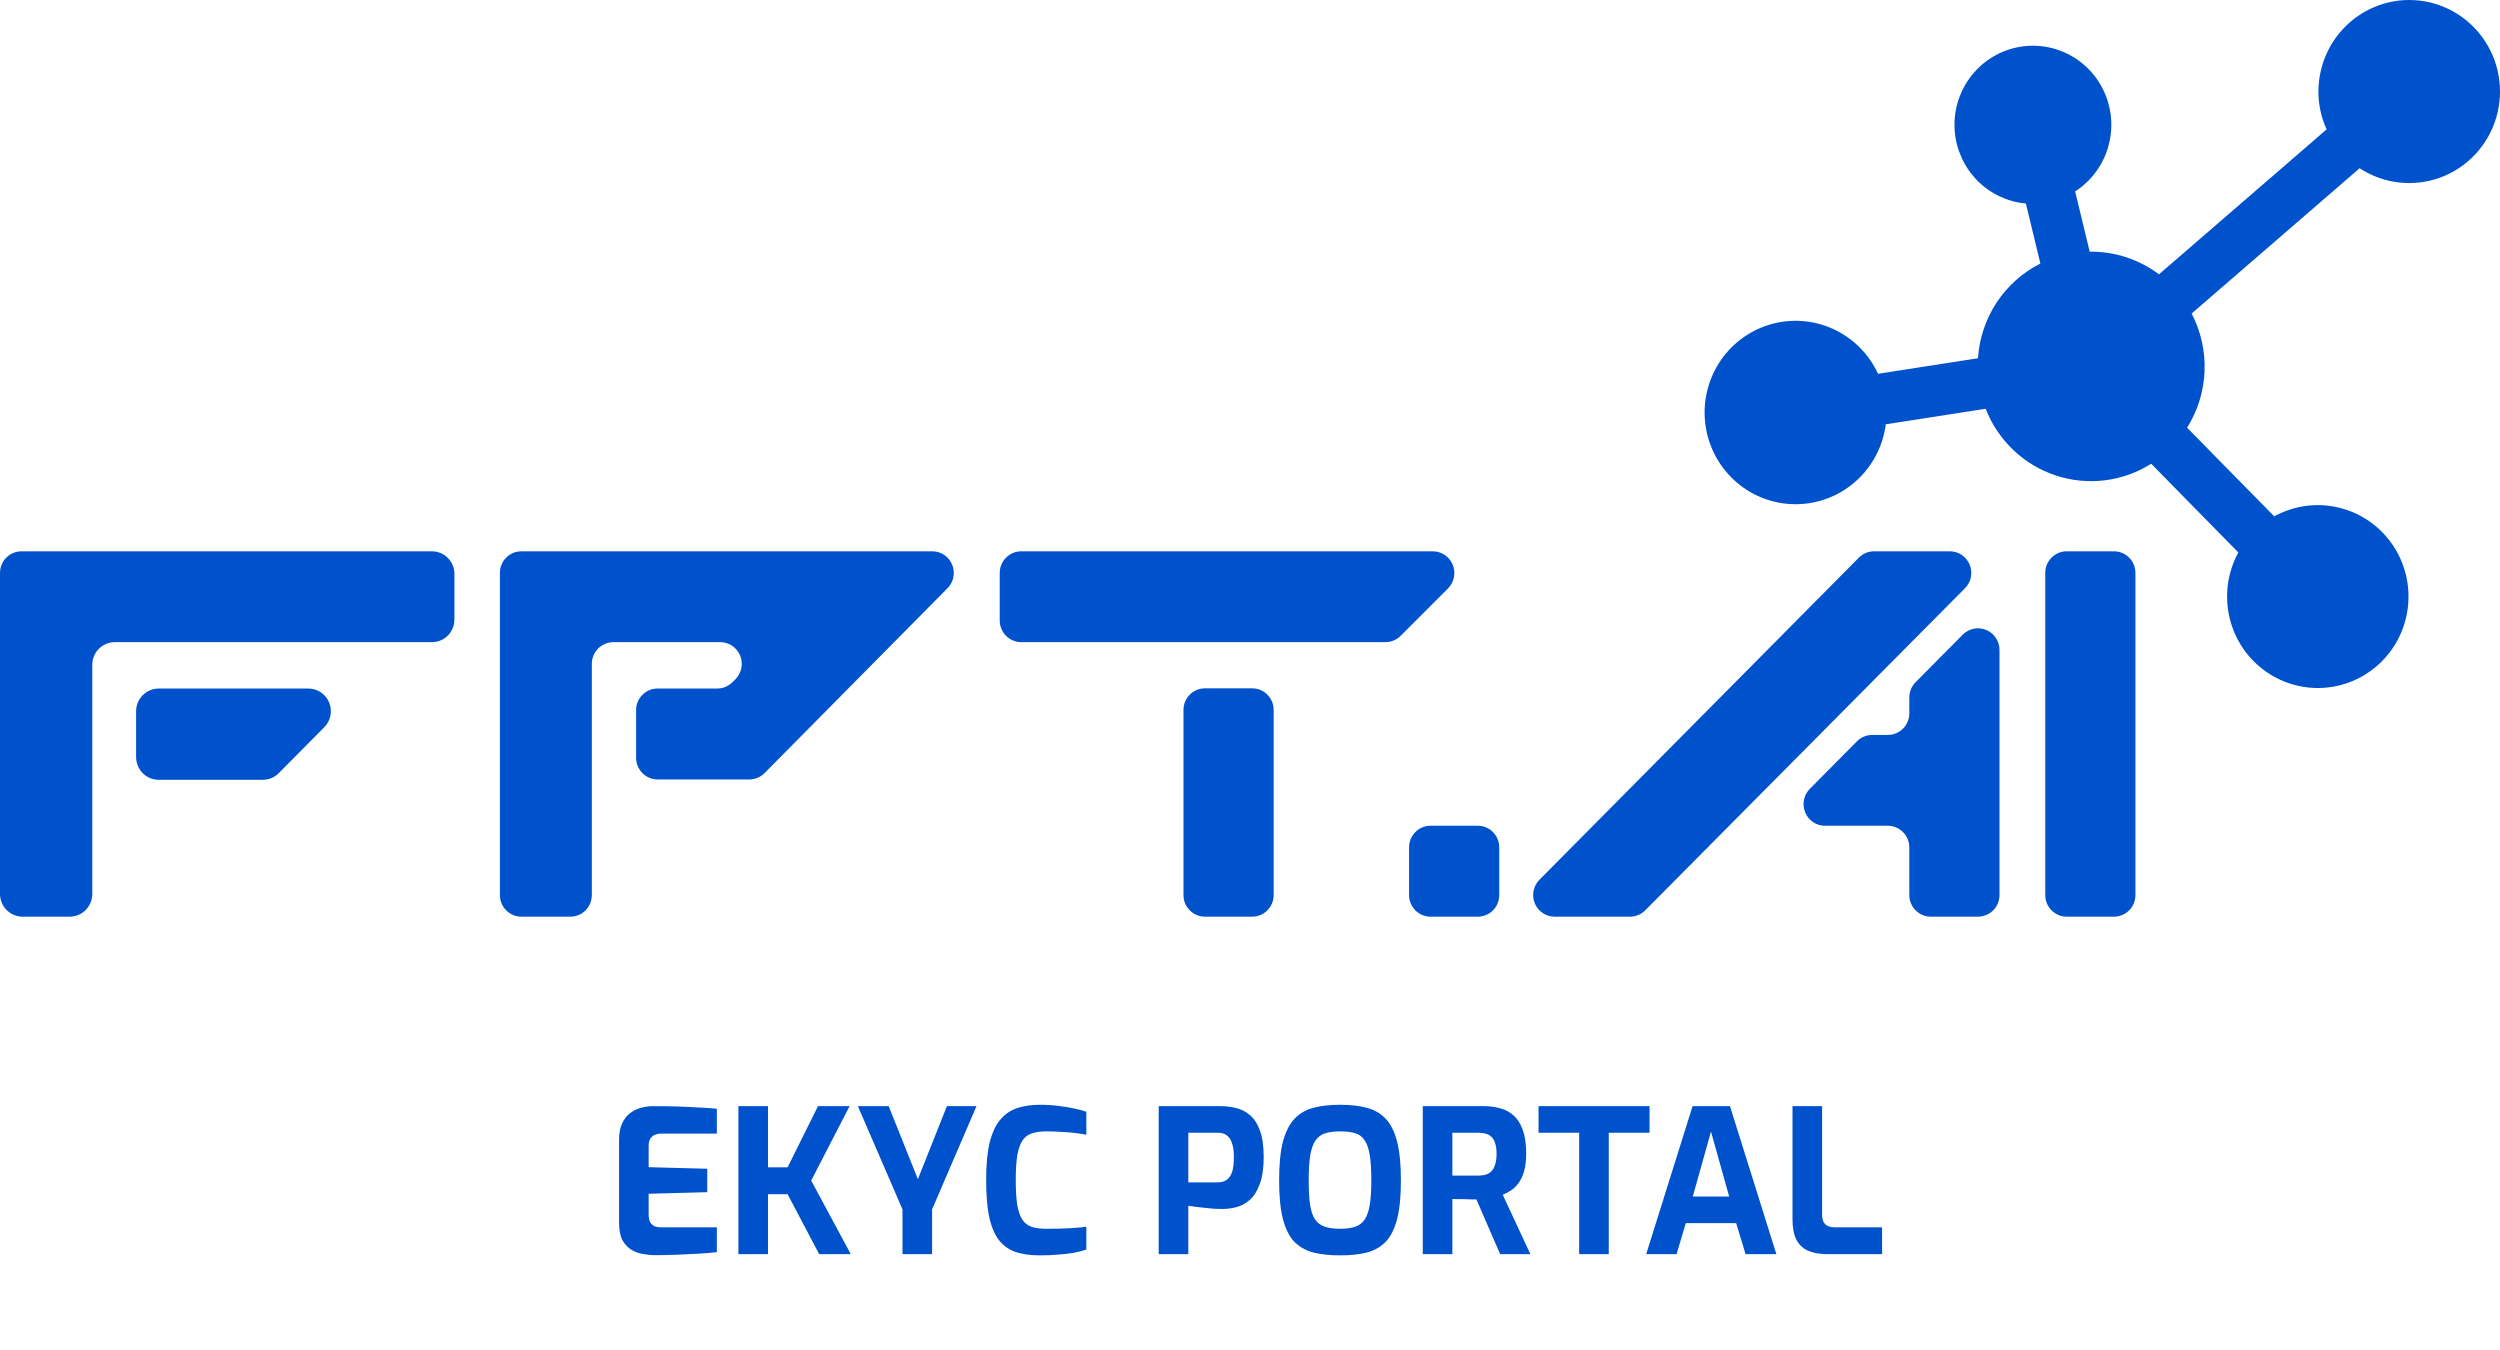
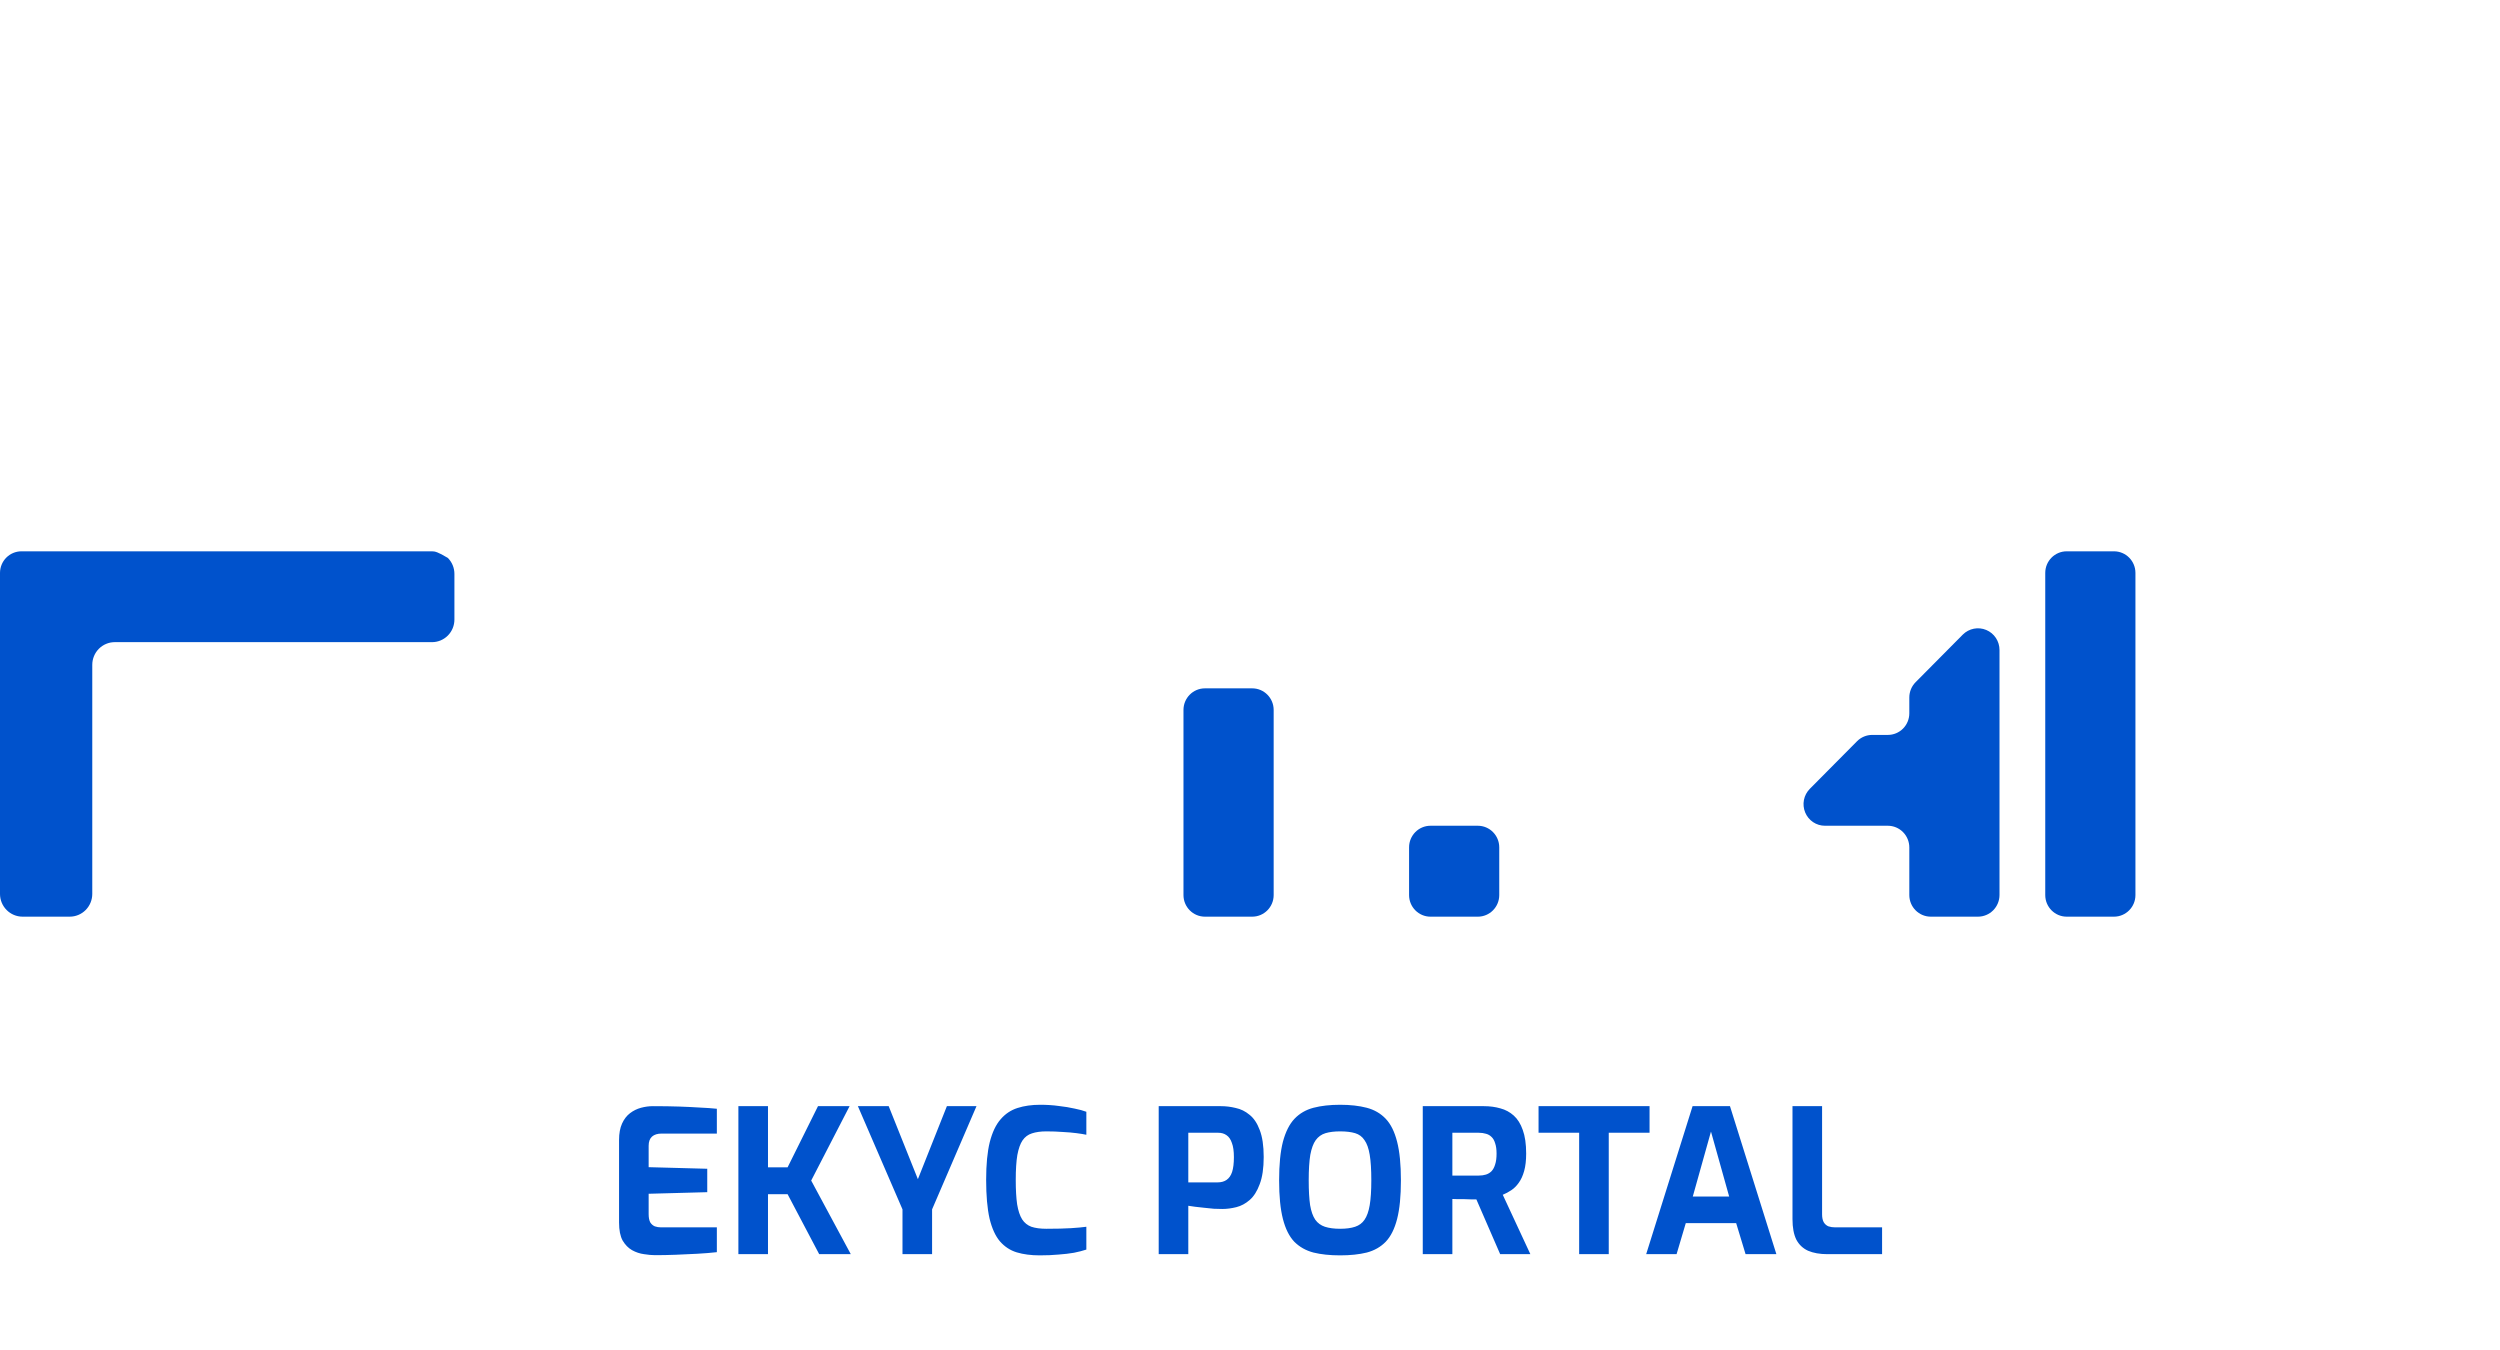
<svg xmlns="http://www.w3.org/2000/svg" width="200" height="108" viewBox="0 0 200 108" fill="none">
-   <path d="M24.649 55.083H12.694C12.455 55.083 12.219 55.13 11.998 55.223C11.778 55.316 11.578 55.452 11.41 55.623C11.242 55.794 11.109 55.998 11.02 56.221C10.93 56.444 10.886 56.683 10.889 56.924V60.564C10.889 60.803 10.935 61.04 11.026 61.261C11.117 61.482 11.25 61.682 11.417 61.851C11.585 62.02 11.784 62.154 12.003 62.246C12.222 62.337 12.457 62.384 12.694 62.384H21.059C21.529 62.375 21.977 62.181 22.307 61.843L25.918 58.203C26.178 57.951 26.357 57.626 26.431 57.27C26.506 56.914 26.472 56.544 26.336 56.208C26.199 55.871 25.965 55.584 25.664 55.384C25.363 55.183 25.01 55.078 24.649 55.083V55.083Z" fill="#0052CC" />
-   <path d="M34.554 44.105H1.715C1.26 44.105 0.824 44.288 0.502 44.612C0.181 44.936 0 45.376 0 45.834L0 71.52C0.002 72.001 0.192 72.461 0.529 72.8C0.866 73.14 1.322 73.332 1.798 73.333H5.577C6.054 73.333 6.512 73.143 6.851 72.803C7.189 72.463 7.38 72.002 7.382 71.52V53.192C7.381 52.953 7.427 52.717 7.517 52.496C7.607 52.275 7.739 52.075 7.906 51.906C8.074 51.736 8.272 51.602 8.491 51.511C8.709 51.419 8.944 51.372 9.181 51.372H34.554C34.791 51.373 35.025 51.327 35.244 51.236C35.462 51.145 35.661 51.012 35.828 50.843C35.995 50.675 36.128 50.474 36.218 50.254C36.308 50.033 36.354 49.797 36.353 49.559V45.919C36.354 45.68 36.308 45.444 36.218 45.224C36.128 45.003 35.995 44.803 35.828 44.635C35.661 44.466 35.462 44.332 35.244 44.242C35.025 44.151 34.791 44.105 34.554 44.105V44.105Z" fill="#0052CC" />
-   <path d="M74.623 44.105H41.706C41.252 44.105 40.816 44.288 40.494 44.612C40.172 44.936 39.992 45.376 39.992 45.834V71.605C39.992 72.063 40.172 72.503 40.494 72.827C40.816 73.151 41.252 73.333 41.706 73.333H45.631C46.086 73.333 46.522 73.151 46.844 72.827C47.165 72.503 47.346 72.063 47.346 71.605V53.108C47.348 52.648 47.53 52.208 47.852 51.883C48.175 51.557 48.612 51.374 49.068 51.372H57.628C57.967 51.374 58.298 51.477 58.58 51.667C58.861 51.858 59.081 52.129 59.21 52.445C59.34 52.761 59.374 53.108 59.308 53.444C59.242 53.779 59.08 54.088 58.841 54.331L58.597 54.577C58.274 54.899 57.838 55.081 57.384 55.083H52.595C52.141 55.084 51.707 55.267 51.387 55.592C51.067 55.916 50.887 56.354 50.887 56.811V60.62C50.887 61.08 51.068 61.52 51.389 61.845C51.71 62.171 52.147 62.354 52.602 62.356H59.949C60.407 62.354 60.846 62.17 61.169 61.843L75.808 47.05C76.044 46.81 76.205 46.505 76.271 46.173C76.337 45.841 76.304 45.497 76.178 45.184C76.052 44.87 75.837 44.601 75.561 44.41C75.284 44.218 74.958 44.112 74.623 44.105V44.105Z" fill="#0052CC" />
-   <path d="M114.615 44.105H81.698C81.243 44.105 80.806 44.287 80.483 44.611C80.161 44.935 79.978 45.375 79.977 45.834V49.643C79.978 50.102 80.161 50.542 80.483 50.866C80.806 51.19 81.243 51.372 81.698 51.372H110.837C111.291 51.371 111.727 51.19 112.049 50.866L115.828 47.085C116.074 46.844 116.243 46.533 116.313 46.194C116.382 45.855 116.35 45.503 116.22 45.182C116.089 44.862 115.867 44.588 115.581 44.396C115.295 44.204 114.958 44.103 114.615 44.105V44.105Z" fill="#0052CC" />
+   <path d="M34.554 44.105H1.715C1.26 44.105 0.824 44.288 0.502 44.612C0.181 44.936 0 45.376 0 45.834L0 71.52C0.002 72.001 0.192 72.461 0.529 72.8C0.866 73.14 1.322 73.332 1.798 73.333H5.577C6.054 73.333 6.512 73.143 6.851 72.803C7.189 72.463 7.38 72.002 7.382 71.52V53.192C7.381 52.953 7.427 52.717 7.517 52.496C7.607 52.275 7.739 52.075 7.906 51.906C8.074 51.736 8.272 51.602 8.491 51.511C8.709 51.419 8.944 51.372 9.181 51.372H34.554C34.791 51.373 35.025 51.327 35.244 51.236C35.462 51.145 35.661 51.012 35.828 50.843C35.995 50.675 36.128 50.474 36.218 50.254C36.308 50.033 36.354 49.797 36.353 49.559V45.919C36.354 45.68 36.308 45.444 36.218 45.224C36.128 45.003 35.995 44.803 35.828 44.635C35.025 44.151 34.791 44.105 34.554 44.105V44.105Z" fill="#0052CC" />
  <path d="M118.226 66.06H114.44C113.493 66.06 112.726 66.834 112.726 67.789V71.605C112.726 72.56 113.493 73.334 114.44 73.334H118.226C119.173 73.334 119.94 72.56 119.94 71.605V67.789C119.94 66.834 119.173 66.06 118.226 66.06Z" fill="#0052CC" />
  <path d="M157.025 50.767L153.247 54.577C152.926 54.901 152.746 55.341 152.745 55.799V57.064C152.745 57.523 152.565 57.962 152.243 58.287C151.921 58.611 151.485 58.793 151.03 58.793H149.776C149.321 58.794 148.885 58.975 148.563 59.299L144.785 63.108C144.545 63.35 144.381 63.658 144.315 63.993C144.249 64.329 144.283 64.677 144.413 64.993C144.542 65.308 144.762 65.579 145.044 65.769C145.327 65.959 145.658 66.06 145.998 66.06H151.03C151.486 66.061 151.922 66.245 152.243 66.57C152.565 66.896 152.745 67.336 152.745 67.796V71.604C152.745 72.063 152.926 72.503 153.248 72.827C153.569 73.151 154.005 73.333 154.46 73.333H158.238C158.694 73.333 159.131 73.151 159.453 72.827C159.776 72.503 159.958 72.064 159.96 71.604V52.004C159.961 51.661 159.861 51.325 159.673 51.039C159.485 50.754 159.217 50.53 158.902 50.398C158.588 50.266 158.242 50.23 157.908 50.296C157.574 50.362 157.267 50.526 157.025 50.767V50.767Z" fill="#0052CC" />
-   <path d="M155.959 44.105H149.922C149.467 44.106 149.031 44.288 148.709 44.611L123.154 70.382C122.914 70.623 122.751 70.931 122.684 71.267C122.618 71.602 122.652 71.95 122.782 72.266C122.912 72.582 123.132 72.852 123.414 73.042C123.696 73.232 124.028 73.333 124.367 73.333H130.404C130.858 73.333 131.294 73.151 131.617 72.827L157.172 47.085C157.422 46.845 157.594 46.534 157.666 46.194C157.737 45.854 157.706 45.499 157.575 45.177C157.444 44.855 157.219 44.581 156.931 44.39C156.643 44.198 156.304 44.099 155.959 44.105V44.105Z" fill="#0052CC" />
  <path d="M169.12 44.105H165.335C164.388 44.105 163.62 44.88 163.62 45.834V71.605C163.62 72.559 164.388 73.333 165.335 73.333H169.12C170.067 73.333 170.835 72.559 170.835 71.605V45.834C170.835 44.88 170.067 44.105 169.12 44.105Z" fill="#0052CC" />
  <path d="M100.178 55.068H96.393C95.446 55.068 94.678 55.842 94.678 56.797V71.604C94.678 72.559 95.446 73.333 96.393 73.333H100.178C101.125 73.333 101.893 72.559 101.893 71.604V56.797C101.893 55.842 101.125 55.068 100.178 55.068Z" fill="#0052CC" />
-   <path d="M192.744 0C190.816 0 188.967 0.772 187.603 2.147C186.24 3.521 185.474 5.386 185.474 7.33C185.473 8.373 185.697 9.404 186.129 10.352L172.717 21.947C171.152 20.771 169.253 20.135 167.301 20.134H167.175L166.011 15.313C167.263 14.507 168.19 13.278 168.628 11.847C169.066 10.416 168.986 8.874 168.401 7.497C167.817 6.119 166.767 4.996 165.438 4.326C164.109 3.656 162.588 3.484 161.144 3.839C159.701 4.195 158.43 5.055 157.556 6.267C156.683 7.479 156.265 8.964 156.377 10.458C156.488 11.951 157.122 13.357 158.165 14.424C159.208 15.49 160.593 16.149 162.072 16.283L163.23 21.083C161.814 21.796 160.608 22.871 159.732 24.2C158.857 25.529 158.342 27.067 158.238 28.659L150.243 29.903C149.503 28.301 148.214 27.022 146.614 26.302C145.013 25.581 143.209 25.467 141.532 25.98C139.855 26.494 138.418 27.6 137.485 29.096C136.552 30.592 136.186 32.377 136.454 34.123C136.722 35.869 137.606 37.459 138.944 38.601C140.282 39.742 141.983 40.359 143.736 40.337C145.489 40.315 147.174 39.657 148.484 38.482C149.793 37.307 150.638 35.696 150.863 33.944L158.852 32.7C159.339 33.949 160.093 35.074 161.061 35.996C162.028 36.918 163.185 37.614 164.45 38.034C165.714 38.454 167.055 38.588 168.377 38.426C169.698 38.265 170.968 37.811 172.096 37.099L179.067 44.197C178.225 45.74 177.962 47.537 178.329 49.26C178.695 50.982 179.665 52.513 181.062 53.572C182.458 54.63 184.186 55.146 185.929 55.023C187.672 54.901 189.312 54.149 190.549 52.905C191.786 51.661 192.536 50.009 192.662 48.252C192.788 46.495 192.28 44.752 191.234 43.342C190.187 41.932 188.67 40.95 186.963 40.576C185.256 40.203 183.472 40.463 181.939 41.308L174.968 34.218C175.82 32.861 176.301 31.302 176.365 29.699C176.429 28.095 176.072 26.502 175.331 25.082L188.771 13.458C189.718 14.08 190.796 14.471 191.919 14.599C193.042 14.727 194.18 14.589 195.241 14.197C196.302 13.804 197.257 13.167 198.031 12.336C198.805 11.505 199.376 10.504 199.698 9.412C200.021 8.32 200.086 7.167 199.889 6.045C199.691 4.922 199.237 3.862 198.562 2.948C197.886 2.034 197.009 1.292 195.999 0.78C194.989 0.268 193.875 0.001 192.744 0V0Z" fill="#0052CC" />
  <path d="M52.404 100.413C52.148 100.413 51.855 100.387 51.524 100.333C51.193 100.291 50.873 100.184 50.564 100.013C50.265 99.843 50.015 99.587 49.812 99.246C49.62 98.894 49.524 98.413 49.524 97.805V91.198C49.524 90.675 49.604 90.237 49.764 89.885C49.924 89.534 50.137 89.256 50.404 89.053C50.671 88.851 50.964 88.707 51.284 88.621C51.604 88.536 51.919 88.493 52.228 88.493C53.028 88.493 53.732 88.504 54.34 88.525C54.959 88.547 55.513 88.573 56.004 88.606C56.495 88.627 56.943 88.659 57.348 88.701V90.686H52.932C52.601 90.686 52.345 90.766 52.164 90.925C51.983 91.085 51.892 91.331 51.892 91.662V93.374L56.58 93.501V95.374L51.892 95.501V97.133C51.892 97.411 51.935 97.629 52.02 97.79C52.116 97.939 52.239 98.046 52.388 98.109C52.548 98.163 52.713 98.189 52.884 98.189H57.348V100.173C56.879 100.227 56.356 100.269 55.78 100.301C55.215 100.333 54.639 100.36 54.052 100.381C53.476 100.403 52.927 100.413 52.404 100.413ZM59.071 100.333V88.493H61.439V93.389H63.007L65.439 88.493H67.967L64.895 94.445L68.063 100.333H65.535L63.007 95.534H61.439V100.333H59.071ZM72.199 100.333V96.749L68.631 88.493H71.095L73.431 94.334L75.751 88.493H78.119L74.567 96.749V100.333H72.199ZM83.18 100.429C82.487 100.429 81.873 100.349 81.34 100.189C80.817 100.029 80.369 99.736 79.996 99.309C79.633 98.883 79.356 98.275 79.164 97.486C78.983 96.686 78.892 95.651 78.892 94.382C78.892 93.155 78.988 92.152 79.18 91.374C79.382 90.584 79.671 89.976 80.044 89.549C80.417 89.112 80.871 88.808 81.404 88.638C81.937 88.467 82.54 88.382 83.212 88.382C83.745 88.382 84.241 88.413 84.7 88.478C85.169 88.531 85.591 88.6 85.964 88.686C86.337 88.76 86.652 88.846 86.908 88.942V90.781C86.716 90.739 86.454 90.696 86.124 90.653C85.804 90.611 85.436 90.579 85.02 90.558C84.604 90.525 84.166 90.51 83.708 90.51C83.26 90.51 82.876 90.563 82.556 90.669C82.246 90.766 81.996 90.952 81.804 91.23C81.623 91.496 81.484 91.885 81.388 92.397C81.302 92.909 81.26 93.576 81.26 94.397C81.26 95.187 81.297 95.838 81.372 96.35C81.457 96.862 81.591 97.261 81.772 97.549C81.953 97.827 82.198 98.024 82.508 98.141C82.828 98.248 83.228 98.302 83.708 98.302C84.519 98.302 85.174 98.285 85.676 98.254C86.188 98.222 86.599 98.184 86.908 98.141V99.966C86.62 100.061 86.289 100.147 85.916 100.221C85.543 100.285 85.132 100.333 84.684 100.365C84.236 100.408 83.734 100.429 83.18 100.429ZM92.696 100.333V88.493H97.688C98.072 88.493 98.461 88.541 98.856 88.638C99.261 88.723 99.629 88.904 99.96 89.181C100.301 89.448 100.573 89.853 100.776 90.397C100.989 90.942 101.096 91.662 101.096 92.558C101.096 93.454 100.989 94.179 100.776 94.734C100.573 95.288 100.307 95.71 99.976 95.998C99.645 96.285 99.288 96.478 98.904 96.573C98.52 96.669 98.147 96.718 97.784 96.718C97.592 96.718 97.368 96.712 97.112 96.701C96.856 96.68 96.594 96.653 96.328 96.621C96.072 96.59 95.832 96.563 95.608 96.541C95.384 96.51 95.203 96.483 95.064 96.462V100.333H92.696ZM95.064 94.59H97.416C97.693 94.59 97.928 94.525 98.12 94.397C98.323 94.259 98.472 94.046 98.568 93.757C98.664 93.459 98.712 93.064 98.712 92.573C98.712 92.094 98.659 91.715 98.552 91.438C98.456 91.15 98.312 90.942 98.12 90.814C97.939 90.686 97.72 90.621 97.464 90.621H95.064V94.59ZM107.209 100.429C106.399 100.429 105.689 100.355 105.081 100.205C104.473 100.045 103.961 99.757 103.545 99.341C103.14 98.915 102.836 98.307 102.633 97.517C102.431 96.728 102.329 95.699 102.329 94.43C102.329 93.16 102.431 92.131 102.633 91.341C102.847 90.541 103.156 89.928 103.561 89.501C103.967 89.075 104.473 88.781 105.081 88.621C105.689 88.462 106.399 88.382 107.209 88.382C108.02 88.382 108.729 88.462 109.337 88.621C109.945 88.781 110.452 89.075 110.857 89.501C111.263 89.928 111.567 90.541 111.769 91.341C111.972 92.131 112.073 93.16 112.073 94.43C112.073 95.699 111.972 96.728 111.769 97.517C111.567 98.307 111.263 98.915 110.857 99.341C110.452 99.757 109.945 100.045 109.337 100.205C108.729 100.355 108.02 100.429 107.209 100.429ZM107.209 98.302C107.689 98.302 108.089 98.248 108.409 98.141C108.729 98.035 108.98 97.848 109.161 97.582C109.353 97.304 109.492 96.915 109.577 96.413C109.663 95.901 109.705 95.24 109.705 94.43C109.705 93.576 109.663 92.894 109.577 92.382C109.492 91.87 109.353 91.48 109.161 91.213C108.98 90.936 108.729 90.749 108.409 90.653C108.089 90.558 107.689 90.51 107.209 90.51C106.751 90.51 106.361 90.558 106.041 90.653C105.721 90.749 105.46 90.936 105.257 91.213C105.065 91.48 104.921 91.87 104.825 92.382C104.74 92.894 104.697 93.576 104.697 94.43C104.697 95.24 104.735 95.901 104.809 96.413C104.895 96.915 105.033 97.304 105.225 97.582C105.417 97.848 105.673 98.035 105.993 98.141C106.324 98.248 106.729 98.302 107.209 98.302ZM113.821 100.333V88.493H118.717C119.186 88.493 119.624 88.552 120.029 88.669C120.434 88.776 120.792 88.968 121.101 89.246C121.41 89.523 121.65 89.907 121.821 90.397C122.002 90.888 122.093 91.517 122.093 92.285C122.093 92.829 122.04 93.293 121.933 93.677C121.826 94.061 121.682 94.376 121.501 94.621C121.33 94.867 121.133 95.064 120.909 95.213C120.685 95.363 120.456 95.486 120.221 95.582L122.429 100.333H120.013L118.109 95.95C117.981 95.95 117.832 95.95 117.661 95.95C117.501 95.939 117.336 95.933 117.165 95.933C116.994 95.933 116.824 95.933 116.653 95.933C116.482 95.933 116.328 95.928 116.189 95.918V100.333H113.821ZM116.189 94.046H118.301C118.514 94.046 118.706 94.019 118.877 93.966C119.048 93.912 119.197 93.822 119.325 93.694C119.453 93.555 119.549 93.374 119.613 93.15C119.688 92.925 119.725 92.638 119.725 92.285C119.725 91.955 119.688 91.683 119.613 91.469C119.549 91.246 119.453 91.075 119.325 90.957C119.197 90.829 119.048 90.744 118.877 90.701C118.706 90.648 118.514 90.621 118.301 90.621H116.189V94.046ZM126.332 100.333V90.621H123.084V88.493H131.964V90.621H128.7V100.333H126.332ZM131.694 100.333L135.406 88.493H138.398L142.11 100.333H139.646L138.894 97.853H134.862L134.126 100.333H131.694ZM135.422 95.725H138.334L136.878 90.525L135.422 95.725ZM146.199 100.333C145.591 100.333 145.074 100.243 144.647 100.061C144.231 99.87 143.916 99.571 143.703 99.165C143.5 98.749 143.399 98.206 143.399 97.534V88.493H145.767V97.15C145.767 97.406 145.81 97.614 145.895 97.773C145.991 97.933 146.119 98.046 146.279 98.109C146.439 98.163 146.62 98.189 146.823 98.189H150.567V100.333H146.199Z" fill="#0052CC" />
</svg>